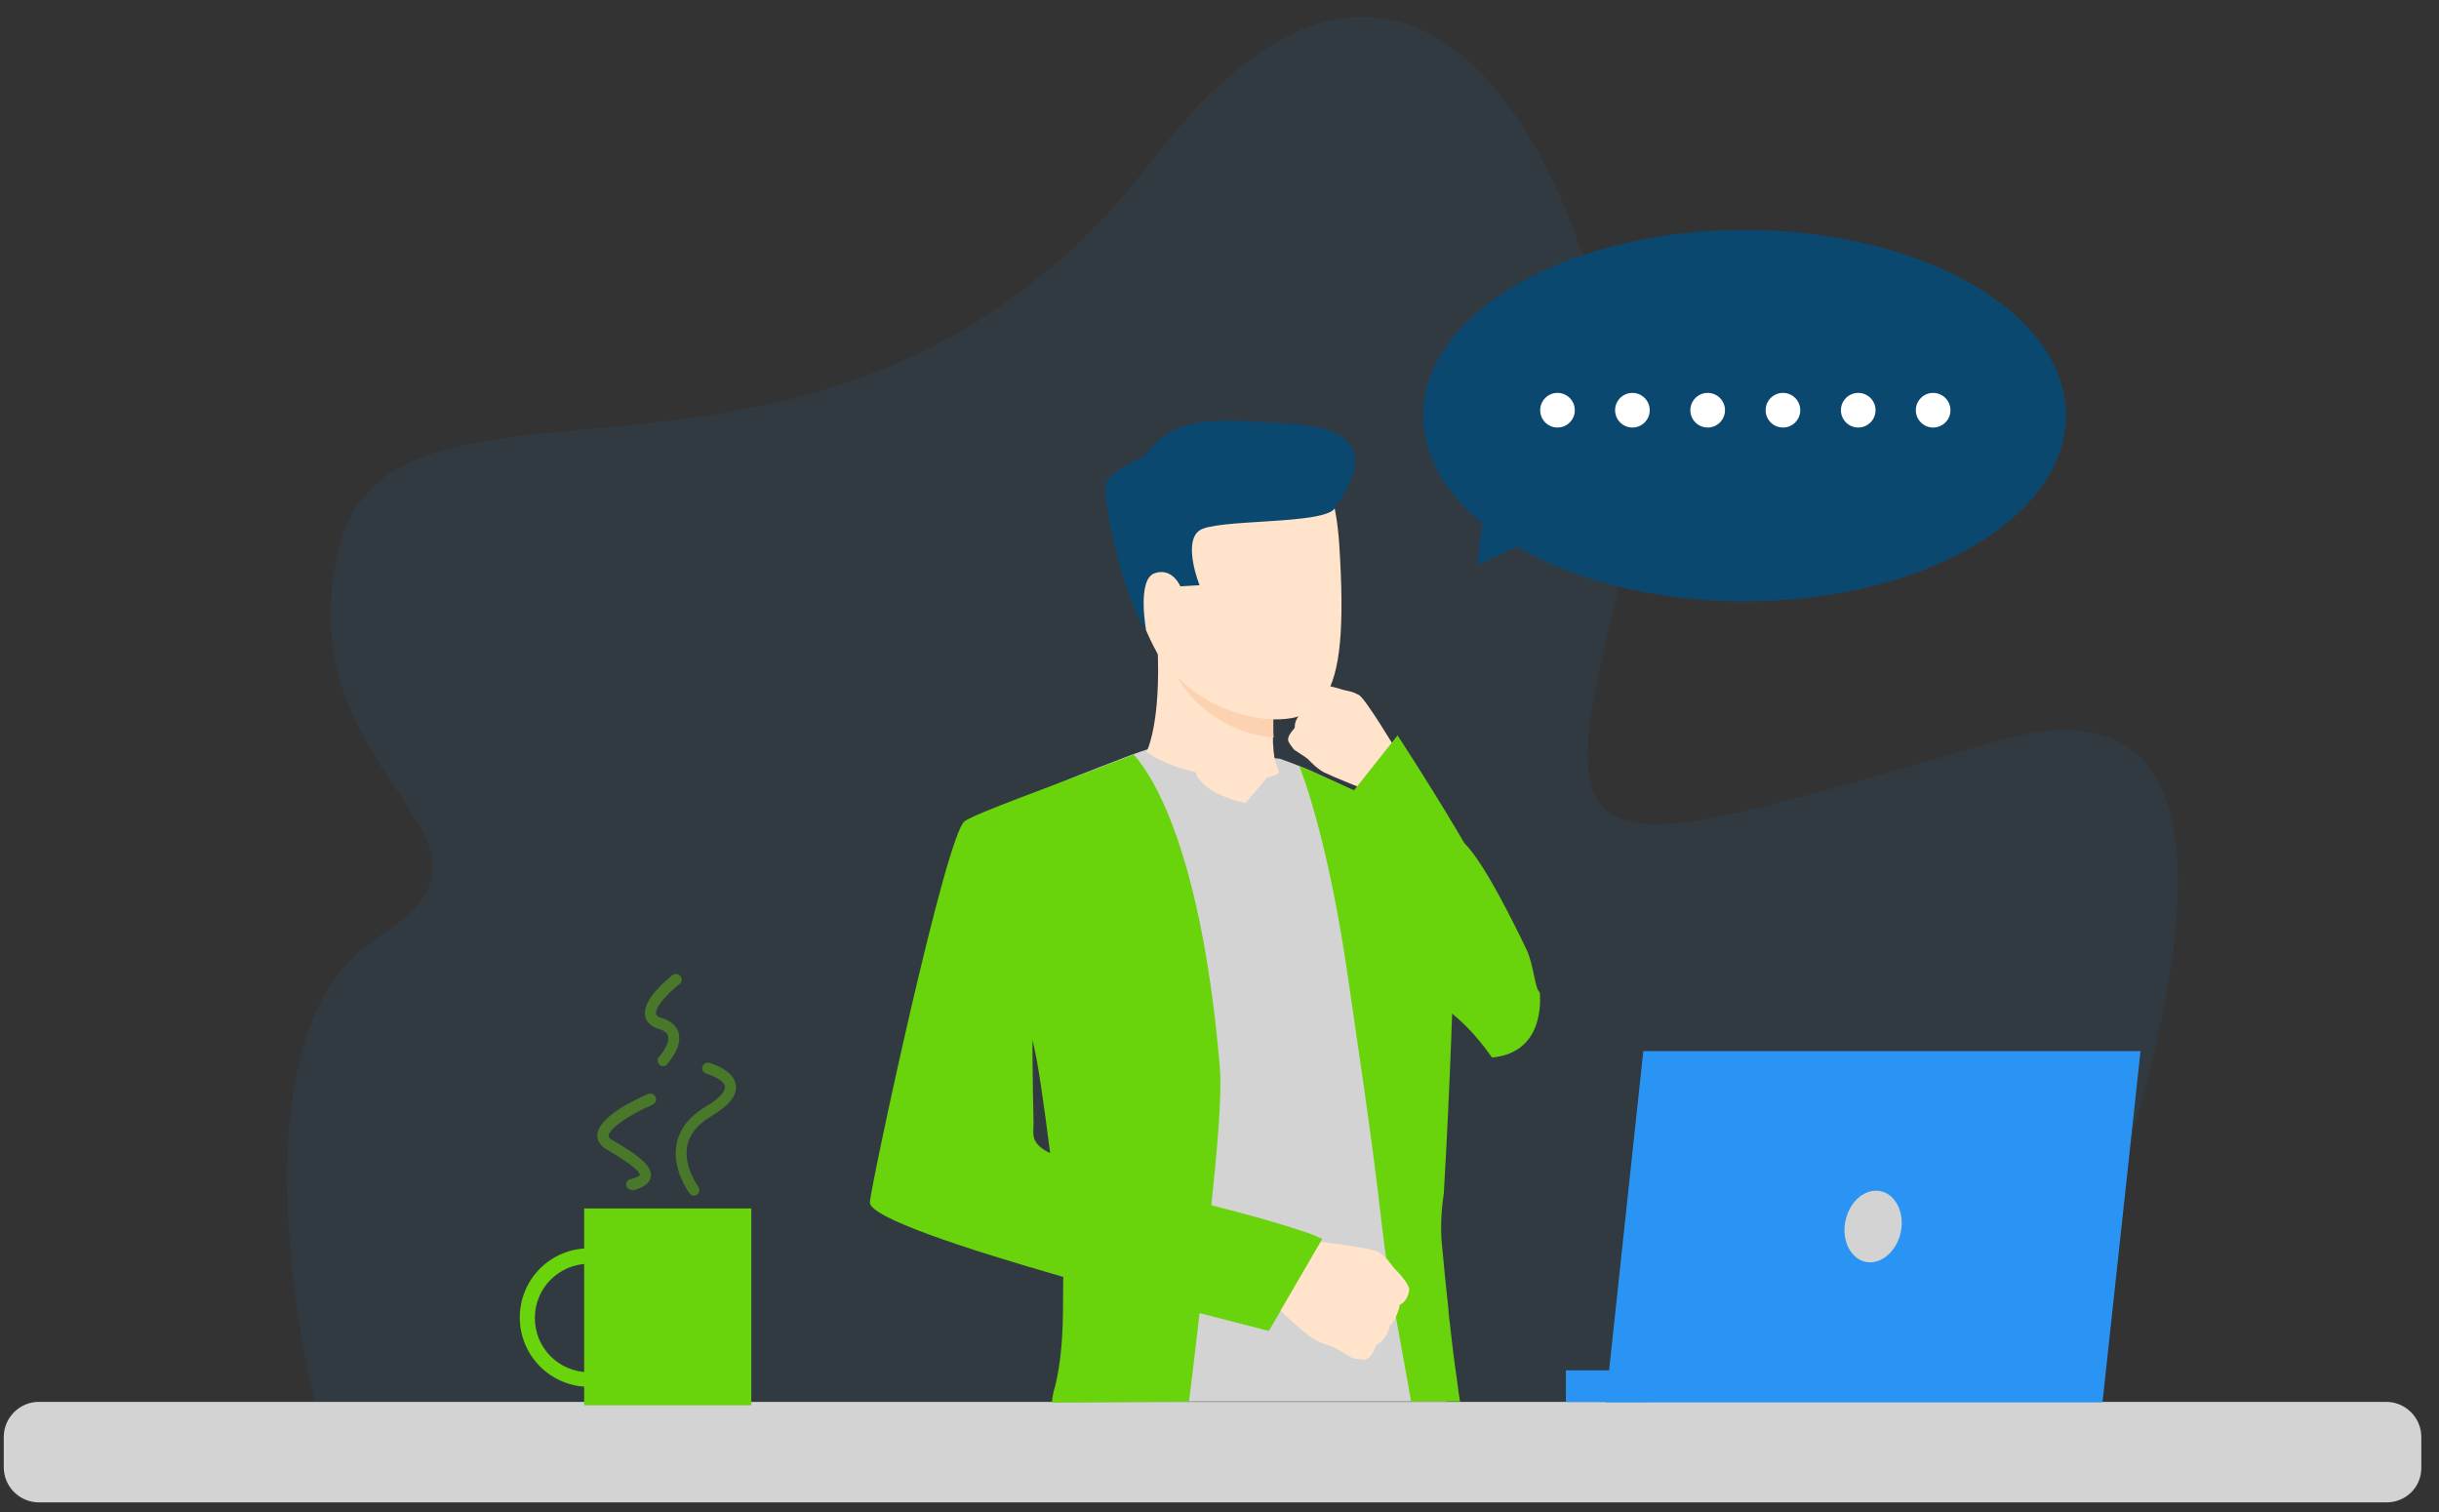
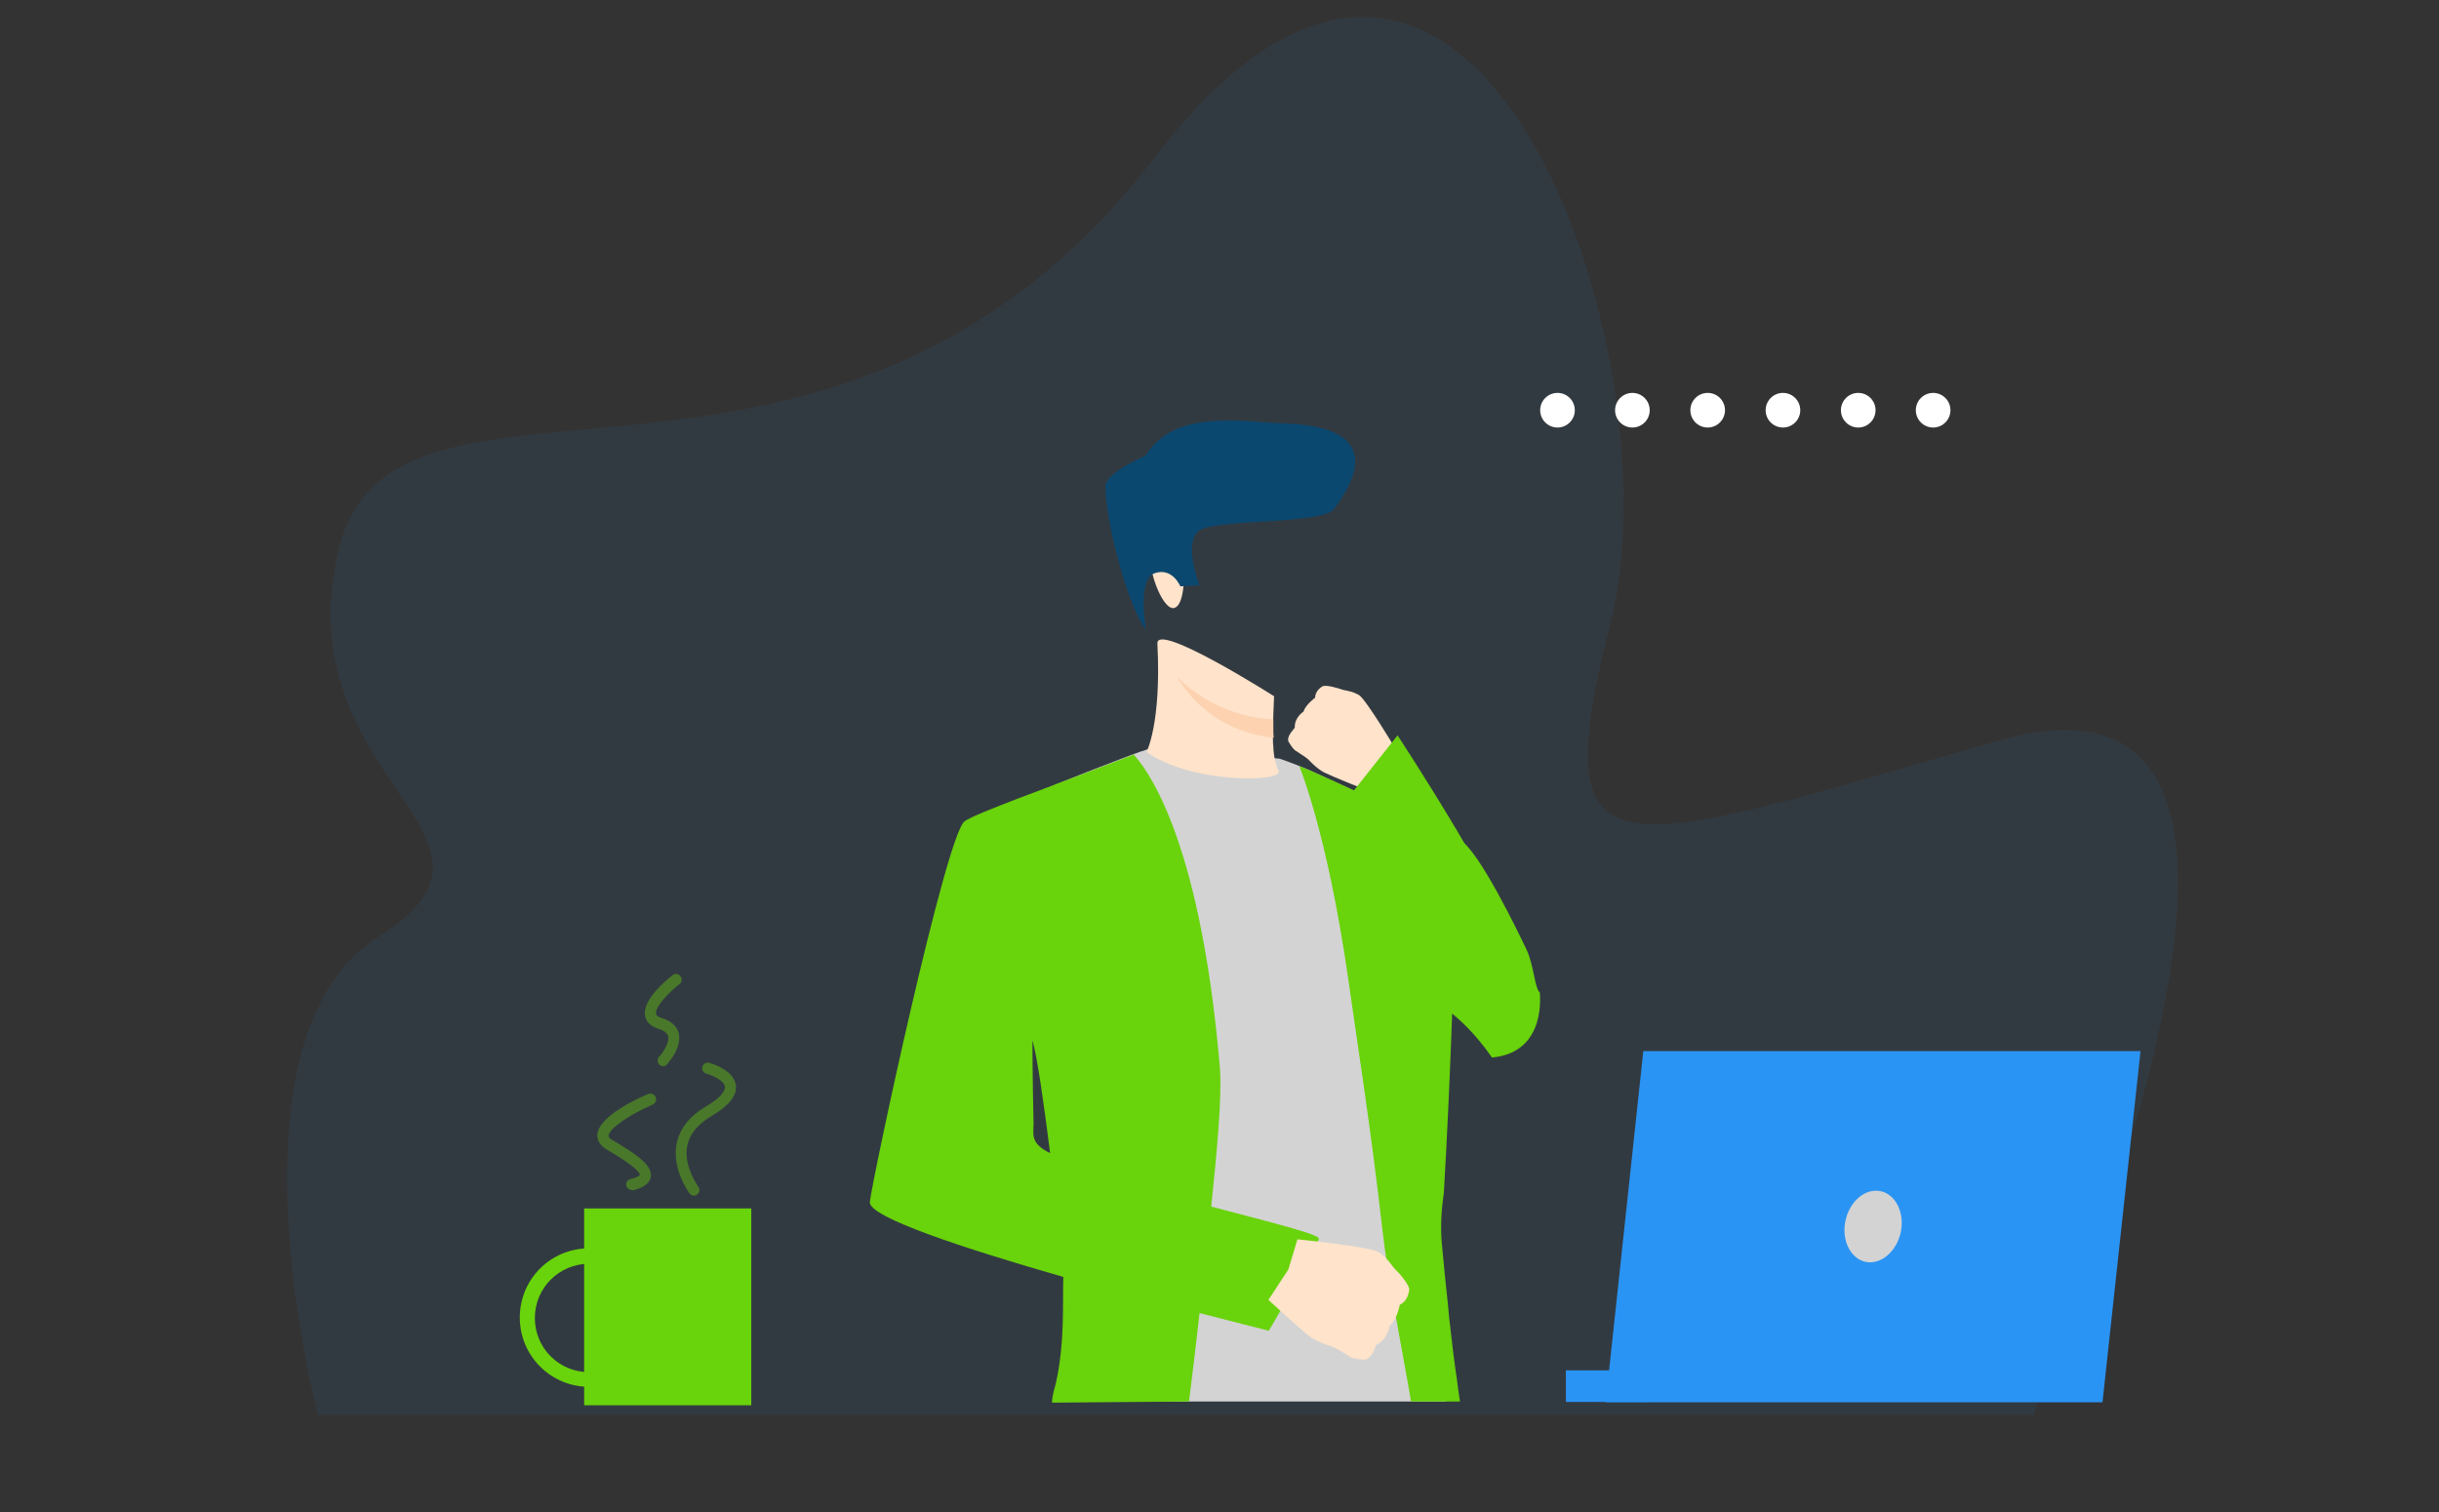
<svg xmlns="http://www.w3.org/2000/svg" width="200" height="124" viewBox="0 0 200 124" fill="none">
  <rect x="0" y="0" width="200" height="124" fill="#333333" stroke="none" />
  <g clip-path="url(#clip0_4467_1057)">
    <path opacity="0.07" d="M166.79 116.05C165.957 116.05 195.71 51.605 163.765 60.772C131.821 69.938 126.605 72.685 132.099 50.926C137.592 29.167 120.802 -21.203 94.66 12.932C68.518 47.068 32.16 26.142 27.747 45.154C23.333 64.167 44.259 68.549 31.049 76.821C17.839 85.093 26.08 116.05 26.08 116.05H166.79Z" fill="#2A94F4" />
-     <path d="M195.71 123.21H3.179C1.605 123.21 0.309 121.914 0.309 120.34V117.84C0.309 116.266 1.605 114.969 3.179 114.969H195.679C197.253 114.969 198.549 116.266 198.549 117.84V120.34C198.58 121.945 197.284 123.21 195.71 123.21Z" fill="#D3D3D3" />
    <path d="M61.605 99.105H47.901V115.247H61.605V99.105Z" fill="#69D30B" />
    <path d="M48.302 113.734C45.185 113.734 42.623 111.204 42.623 108.055C42.623 104.907 45.154 102.376 48.302 102.376C51.45 102.376 53.981 104.907 53.981 108.055C53.981 111.204 51.45 113.734 48.302 113.734ZM48.302 103.642C45.864 103.642 43.858 105.617 43.858 108.086C43.858 110.555 45.833 112.531 48.302 112.531C50.771 112.531 52.747 110.555 52.747 108.086C52.747 105.617 50.741 103.642 48.302 103.642Z" fill="#69D30B" />
    <g opacity="0.41">
      <path d="M56.914 98.056C56.759 98.056 56.636 97.994 56.543 97.871C56.481 97.778 55.062 95.864 55.494 93.766C55.741 92.562 56.543 91.543 57.84 90.772C59.383 89.877 59.475 89.29 59.444 89.105C59.383 88.611 58.395 88.179 57.932 88.056C57.685 87.994 57.531 87.747 57.593 87.5C57.654 87.253 57.901 87.099 58.148 87.161C58.364 87.222 60.154 87.747 60.34 88.982C60.463 89.846 59.784 90.679 58.272 91.574C57.191 92.222 56.543 93.025 56.358 93.951C56.019 95.648 57.253 97.284 57.253 97.315C57.407 97.531 57.377 97.809 57.16 97.963C57.099 98.025 57.006 98.056 56.914 98.056Z" fill="#69D30B" />
    </g>
    <g opacity="0.41">
      <path d="M51.821 97.593C51.605 97.593 51.42 97.438 51.358 97.253C51.296 97.006 51.451 96.759 51.697 96.698C52.377 96.543 52.469 96.358 52.469 96.358C52.469 96.235 52.315 95.772 49.784 94.29C49.074 93.889 48.981 93.395 48.981 93.056C49.074 91.513 52.469 90 53.148 89.722C53.395 89.63 53.642 89.722 53.765 89.969C53.858 90.216 53.765 90.463 53.519 90.587C51.821 91.327 49.938 92.5 49.907 93.148C49.907 93.272 50 93.395 50.247 93.519C52.315 94.722 53.519 95.617 53.364 96.513C53.241 97.284 52.222 97.531 51.913 97.624C51.883 97.593 51.852 97.593 51.821 97.593Z" fill="#69D30B" />
    </g>
    <g opacity="0.41">
      <path d="M54.383 87.439C54.259 87.439 54.167 87.408 54.074 87.315C53.889 87.13 53.889 86.852 54.043 86.667C54.29 86.42 54.938 85.525 54.784 84.969C54.722 84.722 54.444 84.506 54.012 84.383C53.21 84.136 52.963 83.673 52.901 83.303C52.654 81.975 54.722 80.309 55.154 79.969C55.37 79.815 55.648 79.846 55.803 80.062C55.957 80.278 55.926 80.556 55.71 80.71C54.877 81.358 53.704 82.562 53.796 83.148C53.827 83.303 53.981 83.395 54.259 83.488C55.031 83.735 55.494 84.136 55.648 84.722C55.957 85.895 54.815 87.13 54.691 87.284C54.63 87.408 54.506 87.439 54.383 87.439Z" fill="#69D30B" />
    </g>
    <path d="M118.889 79.476C119.167 75.71 119.352 72.192 119.475 68.92C118.58 68.426 117.469 67.871 116.605 67.469C113.92 66.173 110.154 64.445 107.747 63.334C106.327 62.685 104.938 62.222 104.938 62.222C104.938 62.222 95.309 61.297 94.506 61.358C94.259 61.358 93.056 61.79 91.482 62.408C88.056 63.704 81.482 66.358 80.432 67.099C78.889 68.21 73.395 95.186 73.241 97.037C73.087 98.827 80.741 101.266 87.809 103.118C87.809 105.864 87.747 109.692 87.685 113.179C87.685 113.766 87.654 114.352 87.654 114.939H118.58C118.549 114.352 118.488 113.735 118.457 113.179C118.457 113.118 118.457 113.025 118.457 112.963C118.333 110.587 117.87 106.358 117.994 102.222C117.994 102.222 117.932 97.871 118.364 95.988C118.395 87.685 118.889 79.476 118.889 79.476ZM79.661 95.371C79.722 91.852 84.383 85.309 84.383 85.309L84.599 85.216L84.846 85.185L85.587 84.506C85.772 85.124 87.315 93.951 87.685 99.105C83.303 98.241 79.661 97.037 79.661 95.371Z" fill="#D3D3D3" />
    <path d="M119.476 113.179C119.26 111.729 119.074 110.247 118.92 108.827C118.92 108.827 118.92 108.827 118.92 108.797C118.858 108.334 118.797 107.84 118.766 107.377C118.766 107.346 118.766 107.315 118.766 107.315C118.55 105.34 118.364 103.457 118.21 101.729C118.118 100.401 118.21 99.105 118.395 97.84C118.92 88.982 119.198 79.63 119.198 79.63C119.476 75.803 119.63 72.222 119.753 68.889C119.753 68.889 107.655 63.179 106.543 62.84C106.543 62.84 108.827 68.241 110.556 80.278C111.204 84.908 112.439 92.685 113.334 100.648C113.827 104.938 114.722 109.321 115.401 113.179C115.494 113.766 115.618 114.352 115.71 114.938H119.722C119.63 114.352 119.537 113.766 119.476 113.179Z" fill="#69D30B" />
    <path d="M99.321 98.951C99.784 94.475 100.216 90 100.031 87.562C98.364 67.871 93.642 62.654 92.963 61.883C92.438 62.099 90.432 62.84 89.815 63.087C86.574 64.352 80 66.698 79.105 67.346C77.562 68.457 71.512 96.76 71.327 98.581C71.204 99.815 79.136 102.408 87.191 104.722C87.13 106.945 87.315 110.062 86.605 113.334C86.481 113.92 86.296 114.29 86.265 115.031L97.5 114.938C97.562 114.352 97.654 113.766 97.716 113.179C97.932 111.42 98.148 109.63 98.364 107.685C101.728 108.55 104.043 109.136 104.043 109.136C104.043 109.136 107.222 103.766 108.148 101.605C108.272 101.235 104.197 100.247 99.321 98.951ZM84.753 92.161C84.66 88.118 84.66 85.309 84.66 85.309C85.062 86.698 85.617 90.648 86.111 94.568C84.444 93.766 84.753 92.994 84.753 92.161Z" fill="#69D30B" />
    <path d="M94.013 61.667C94.013 61.667 95.247 59.352 94.907 52.778C94.815 50.957 104.475 57.099 104.475 57.099C104.475 57.099 104.445 57.716 104.414 58.581C104.414 58.92 104.383 59.321 104.383 59.722C104.383 59.846 104.383 59.938 104.383 60.062C104.383 60.247 104.383 60.432 104.383 60.587C104.383 60.803 104.383 61.019 104.414 61.235C104.414 61.482 104.445 61.698 104.475 61.914C104.506 62.315 104.753 63.025 104.846 63.21C105.278 64.198 97.624 64.26 94.013 61.667Z" fill="#FFE3CA" />
-     <path d="M104.012 63.642L102.13 65.864C102.13 65.864 99.074 65.278 98.179 63.673C97.253 62.068 104.012 63.642 104.012 63.642Z" fill="#FFE3CA" />
    <path d="M122.346 86.729C119.599 82.778 117.006 81.821 117.006 81.821C117.006 81.821 108.92 72.346 115.401 68.118C115.401 68.118 118.179 68.056 119.722 68.889C121.296 69.753 124.63 76.729 125.216 77.963C125.772 79.198 125.864 81.111 126.266 81.389C126.235 81.358 126.945 86.296 122.346 86.729Z" fill="#69D30B" />
    <path d="M111.914 111.513C111.914 111.513 111.08 111.482 110.741 111.297C110.741 111.297 110.124 110.895 109.661 110.648C109.506 110.556 109.383 110.494 109.29 110.463C108.92 110.309 108.087 110.124 107.315 109.537C106.543 108.951 104.012 106.605 104.012 106.605L105.648 104.105L106.389 101.636C106.389 101.636 112.253 102.223 113.056 102.685C113.117 102.716 113.21 102.778 113.272 102.84C113.889 103.303 114.167 103.889 114.475 104.167C114.599 104.26 115.617 105.371 115.556 105.803C115.463 106.42 115.185 106.821 114.784 107.006C114.784 107.006 114.568 108.21 113.951 108.735C113.951 108.735 113.796 109.846 112.84 110.309C112.84 110.278 112.562 111.389 111.914 111.513Z" fill="#FFE3CA" />
-     <path d="M99.167 35.926C99.167 35.926 108.92 30.988 109.815 44.599C110.71 58.179 108.488 59.846 101.574 58.704C94.66 57.593 93.117 49.105 91.79 45.093C90.463 41.111 95.895 36.914 99.167 35.926Z" fill="#FFE3CA" />
    <path d="M96.975 45.124C96.821 43.951 94.475 43.55 94.321 45.309C94.167 47.099 95.463 50.185 96.327 49.846C97.191 49.537 97.191 46.76 96.975 45.124Z" fill="#FFE3CA" />
    <path d="M93.981 51.667C93.981 51.667 93.21 47.5 94.691 47.007C96.142 46.513 96.79 48.087 96.79 48.087L98.364 47.994C98.364 47.994 96.975 44.537 98.333 43.519C99.66 42.531 108.518 43.056 109.444 41.698C110.37 40.34 114.382 35.031 105.308 34.722C101.821 34.599 96.358 33.488 93.919 37.377C93.919 37.377 90.617 38.766 90.648 39.908C90.648 42.84 92.531 49.846 93.981 51.667Z" fill="#0B4870" />
-     <path d="M108.426 101.605L104.043 109.136C104.043 109.136 92.438 106.142 89.722 105.371L95.926 97.994C95.895 98.025 105.031 100.093 108.426 101.605Z" fill="#69D30B" />
    <path d="M104.445 60.494C98.735 59.908 96.543 55.525 96.543 55.525C100.124 59.074 104.414 58.982 104.414 58.982C104.414 59.105 104.414 59.198 104.414 59.321C104.414 59.506 104.414 59.692 104.414 59.846C104.414 60.062 104.414 60.278 104.445 60.494Z" fill="#FCD2B1" />
    <path d="M105.648 60.803C105.648 60.803 105.957 61.358 106.204 61.543C106.204 61.543 106.698 61.852 107.006 62.068C107.099 62.13 107.191 62.222 107.253 62.253C107.469 62.469 107.901 62.963 108.549 63.333C109.228 63.673 111.698 64.66 111.698 64.66L112.901 62.685L114.383 61.327C114.383 61.327 112.037 57.407 111.451 57.006C111.389 56.975 111.327 56.944 111.265 56.914C110.741 56.636 110.216 56.636 109.938 56.512C109.815 56.481 108.735 56.111 108.426 56.296C108.025 56.543 107.84 56.914 107.84 57.222C107.84 57.222 107.068 57.778 106.883 58.364C106.883 58.364 106.142 58.827 106.173 59.661C106.204 59.722 105.494 60.309 105.648 60.803Z" fill="#FFE3CA" />
    <path d="M114.599 60.309C114.599 60.309 124.167 74.815 124.722 78.982C125.278 83.148 122.654 84.938 120.401 83.58C118.179 82.222 110.833 65.062 110.833 65.062L114.599 60.309Z" fill="#69D30B" />
-     <path d="M143.056 18.858C128.488 18.858 116.698 25.679 116.698 34.105C116.698 37.377 118.488 40.432 121.543 42.901L121.142 46.327L124.383 44.846C129.167 47.624 135.772 49.321 143.056 49.321C157.623 49.321 169.414 42.5 169.414 34.074C169.414 25.648 157.623 18.858 143.056 18.858Z" fill="#0B4870" />
    <path d="M127.716 35.062C128.5 35.062 129.136 34.426 129.136 33.642C129.136 32.858 128.5 32.222 127.716 32.222C126.932 32.222 126.296 32.858 126.296 33.642C126.296 34.426 126.932 35.062 127.716 35.062Z" fill="white" />
    <path d="M133.858 35.062C134.642 35.062 135.278 34.426 135.278 33.642C135.278 32.858 134.642 32.222 133.858 32.222C133.074 32.222 132.438 32.858 132.438 33.642C132.438 34.426 133.074 35.062 133.858 35.062Z" fill="white" />
    <path d="M140.031 35.062C140.815 35.062 141.451 34.426 141.451 33.642C141.451 32.858 140.815 32.222 140.031 32.222C139.247 32.222 138.611 32.858 138.611 33.642C138.611 34.426 139.247 35.062 140.031 35.062Z" fill="white" />
    <path d="M146.204 35.062C146.988 35.062 147.623 34.426 147.623 33.642C147.623 32.858 146.988 32.222 146.204 32.222C145.42 32.222 144.784 32.858 144.784 33.642C144.784 34.426 145.42 35.062 146.204 35.062Z" fill="white" />
    <path d="M152.376 35.062C153.16 35.062 153.796 34.426 153.796 33.642C153.796 32.858 153.16 32.222 152.376 32.222C151.592 32.222 150.957 32.858 150.957 33.642C150.957 34.426 151.592 35.062 152.376 35.062Z" fill="white" />
    <path d="M158.519 35.062C159.303 35.062 159.938 34.426 159.938 33.642C159.938 32.858 159.303 32.222 158.519 32.222C157.735 32.222 157.099 32.858 157.099 33.642C157.099 34.426 157.735 35.062 158.519 35.062Z" fill="white" />
    <path d="M134.753 86.204L131.667 115H172.407L175.525 86.204H134.753Z" fill="#2A94F4" />
    <path d="M128.406 114.974H135.227V112.381H128.406V114.974Z" fill="#2A94F4" />
    <path d="M151.327 100.124C150.988 101.729 151.759 103.241 152.994 103.488C154.228 103.735 155.525 102.655 155.864 101.05C156.204 99.445 155.432 97.932 154.197 97.685C152.932 97.439 151.667 98.519 151.327 100.124Z" fill="#D3D3D3" />
  </g>
  <defs>
    <clipPath id="clip0_4467_1057">
      <rect width="200" height="123.333" fill="white" />
    </clipPath>
  </defs>
</svg>